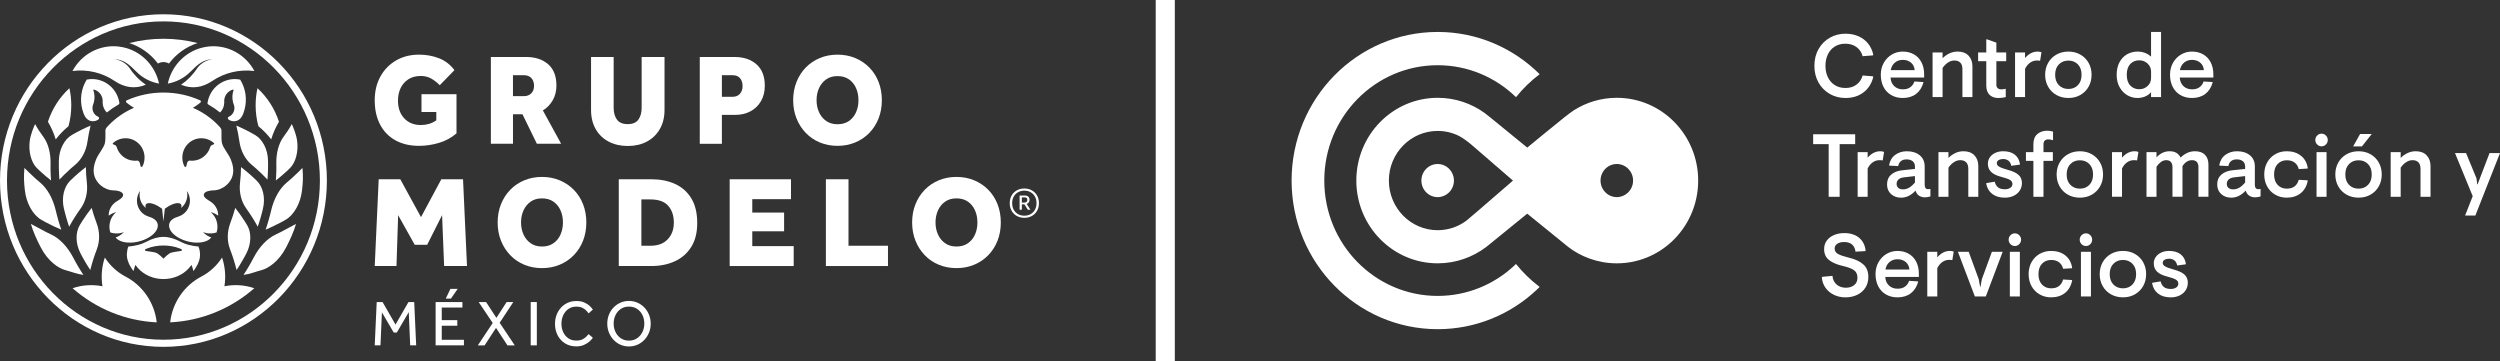
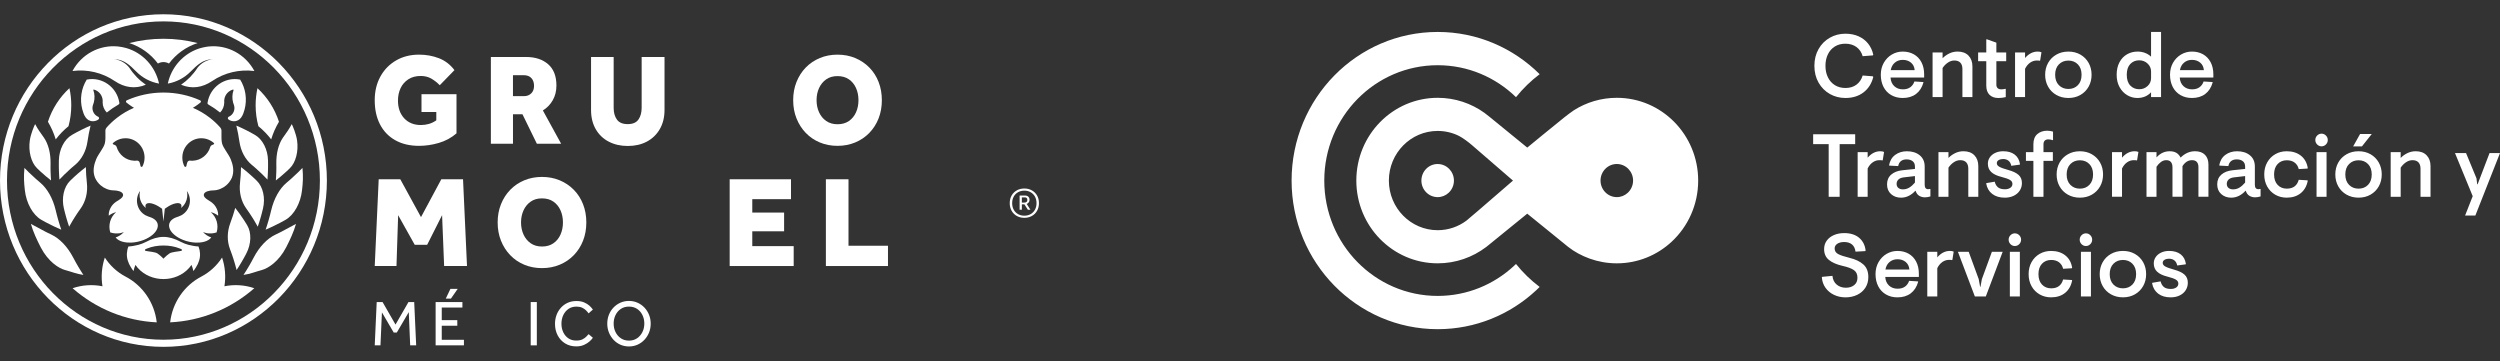
<svg xmlns="http://www.w3.org/2000/svg" width="540" height="78" viewBox="0 0 540 78" fill="none">
  <rect x="0" y="0" width="540" height="78" fill="#333333" stroke="none" />
  <path d="M327.451 57.016C327.308 57.157 327.163 57.295 327.018 57.431C322.67 61.463 316.885 63.918 310.538 63.918C297.011 63.918 286.045 52.762 286.045 39.004C286.045 25.247 297.011 14.087 310.538 14.087C317.101 14.087 323.06 16.712 327.455 20.988C328.945 19.125 330.667 17.456 332.567 16.024C326.882 10.379 319.108 6.901 310.538 6.901C293.11 6.901 278.983 21.274 278.983 39.004C278.983 56.735 293.11 71.103 310.538 71.103C318.718 71.103 326.169 67.936 331.773 62.742C332.043 62.495 332.308 62.241 332.567 61.98C330.667 60.548 328.945 58.881 327.453 57.016H327.451ZM349.234 21.127C345.849 21.127 342.682 22.1 339.999 23.79C339.538 24.081 338.423 24.929 337.914 25.333C335.885 26.941 329.888 31.881 329.888 31.881L321.802 25.285C321.802 25.285 320.808 24.496 320.649 24.382C317.792 22.331 314.302 21.127 310.54 21.127C300.833 21.127 292.967 29.128 292.967 39.004C292.967 48.88 300.833 56.878 310.54 56.878C314.461 56.878 318.078 55.573 321.002 53.363C321.024 53.347 321.175 53.23 321.175 53.23L329.884 46.153L334.748 50.096C334.748 50.096 337.705 52.524 338.706 53.313C340.093 54.405 341.674 55.246 343.358 55.855C345.195 56.519 347.176 56.88 349.236 56.88C353.79 56.88 357.94 55.117 361.062 52.227C364.592 48.955 366.807 44.243 366.807 39.004C366.807 29.128 358.942 21.127 349.239 21.127H349.234ZM319.102 45.663C319.102 45.663 316.99 47.476 316.744 47.66C315.005 48.957 312.857 49.722 310.536 49.722C304.715 49.722 299.997 44.921 299.997 39.004C299.997 33.087 304.715 28.282 310.536 28.282C312.191 28.282 313.756 28.67 315.15 29.364C315.986 29.78 317.358 30.821 318.051 31.44L326.804 39.009L319.099 45.666L319.102 45.663ZM351.596 41.645C350.974 42.224 350.142 42.578 349.23 42.578C347.292 42.578 345.715 40.976 345.715 39.002C345.715 37.028 347.289 35.424 349.23 35.424C351.17 35.424 352.746 37.026 352.746 39.002C352.746 40.048 352.3 40.989 351.596 41.643V41.645ZM310.538 35.426C308.596 35.426 307.021 37.028 307.021 39.004C307.021 40.98 308.596 42.58 310.538 42.58C311.448 42.58 312.278 42.226 312.9 41.648C313.609 40.994 314.05 40.053 314.05 39.007C314.05 37.031 312.476 35.429 310.536 35.429L310.538 35.426Z" fill="white" />
  <path d="M395.242 20.299C396.266 20.877 397.39 21.165 398.616 21.165C400.157 21.165 401.455 20.764 402.512 19.96C403.567 19.157 404.272 18.048 404.626 16.634L404.533 16.48L402.334 16.308C402.082 17.156 401.634 17.819 400.989 18.293C400.345 18.769 399.555 19.005 398.621 19.005C397.749 19.005 396.989 18.803 396.337 18.397C395.686 17.994 395.184 17.426 394.83 16.7C394.475 15.974 394.299 15.148 394.299 14.223C394.299 13.297 394.473 12.471 394.821 11.745C395.169 11.019 395.668 10.454 396.317 10.048C396.968 9.644 397.722 9.44 398.583 9.44C399.531 9.44 400.334 9.678 400.989 10.153C401.645 10.629 402.095 11.289 402.334 12.138L404.551 11.965L404.626 11.811C404.437 10.924 404.073 10.137 403.536 9.449C402.999 8.762 402.309 8.229 401.471 7.85C400.63 7.471 399.68 7.28 398.619 7.28C397.392 7.28 396.268 7.569 395.245 8.147C394.221 8.726 393.409 9.542 392.809 10.595C392.209 11.65 391.908 12.857 391.908 14.22C391.908 15.584 392.209 16.791 392.809 17.846C393.409 18.901 394.221 19.715 395.245 20.294L395.242 20.299ZM408.509 20.539C409.229 20.956 410.057 21.165 410.991 21.165C412.14 21.165 413.098 20.877 413.863 20.299C414.628 19.72 415.161 18.89 415.465 17.812L415.407 17.717L413.511 17.601C413.335 18.127 413.038 18.543 412.621 18.844C412.204 19.146 411.673 19.298 411.029 19.298C410.271 19.298 409.649 19.069 409.162 18.613C408.676 18.157 408.406 17.537 408.357 16.753H415.616V16.076C415.616 15.062 415.42 14.18 415.027 13.435C414.635 12.689 414.089 12.122 413.388 11.729C412.688 11.337 411.888 11.142 410.991 11.142C410.144 11.142 409.361 11.353 408.641 11.777C407.92 12.201 407.343 12.793 406.906 13.551C406.471 14.309 406.252 15.178 406.252 16.154C406.252 17.129 406.448 18.018 406.839 18.776C407.231 19.534 407.786 20.124 408.507 20.541L408.509 20.539ZM409.296 13.52C409.769 13.127 410.335 12.932 410.993 12.932C411.7 12.932 412.291 13.127 412.766 13.52C413.239 13.912 413.509 14.454 413.571 15.148H408.397C408.525 14.454 408.823 13.912 409.298 13.52H409.296ZM419.597 14.688C419.914 14.211 420.295 13.823 420.743 13.522C421.191 13.22 421.655 13.068 422.137 13.068C422.706 13.068 423.138 13.225 423.435 13.54C423.731 13.855 423.881 14.309 423.881 14.899V20.972H426.042V14.338C426.042 13.374 425.761 12.601 425.199 12.015C424.637 11.43 423.85 11.137 422.839 11.137C422.195 11.137 421.591 11.276 421.029 11.553C420.467 11.829 419.989 12.172 419.597 12.585V11.332H417.436V20.972H419.597V14.686V14.688ZM429.037 18.486C429.037 19.359 429.271 20.026 429.737 20.482C430.205 20.938 430.843 21.168 431.65 21.168C432.192 21.168 432.725 21.104 433.243 20.975V19.221L433.185 19.182C432.881 19.259 432.585 19.298 432.295 19.298C431.94 19.298 431.673 19.212 431.49 19.037C431.307 18.862 431.215 18.617 431.215 18.295V13.225H433.339V11.335H431.215V9.213L429.206 8.499H429.037V11.332H427.275V13.222H429.037V18.486ZM438.512 13.531C438.954 13.222 439.44 13.068 439.971 13.068C440.236 13.068 440.443 13.086 440.595 13.125L440.671 13.068L440.956 11.294C440.753 11.192 440.484 11.139 440.142 11.139C439.119 11.139 438.209 11.602 437.413 12.528V11.332H435.252V20.972H437.413V14.86C437.703 14.282 438.071 13.837 438.512 13.531ZM444.17 20.509C444.935 20.947 445.802 21.165 446.777 21.165C447.751 21.165 448.614 20.947 449.373 20.509C450.131 20.072 450.722 19.475 451.146 18.717C451.569 17.959 451.781 17.104 451.781 16.154C451.781 15.203 451.569 14.348 451.146 13.59C450.722 12.832 450.131 12.233 449.373 11.797C448.614 11.36 447.749 11.142 446.777 11.142C445.805 11.142 444.935 11.36 444.17 11.797C443.405 12.235 442.812 12.832 442.388 13.59C441.964 14.348 441.753 15.203 441.753 16.154C441.753 17.104 441.964 17.959 442.388 18.717C442.812 19.475 443.405 20.074 444.17 20.509ZM444.718 13.905C445.256 13.358 445.941 13.086 446.775 13.086C447.609 13.086 448.291 13.361 448.822 13.905C449.353 14.452 449.618 15.201 449.618 16.151C449.618 17.102 449.353 17.851 448.822 18.397C448.291 18.944 447.609 19.216 446.775 19.216C445.941 19.216 445.256 18.944 444.718 18.397C444.181 17.851 443.913 17.102 443.913 16.151C443.913 15.201 444.181 14.452 444.718 13.905ZM459.493 20.569C460.175 20.968 460.895 21.165 461.654 21.165C462.88 21.165 463.87 20.755 464.628 19.931V20.972H466.789V6.897H464.628V12.238C464.263 11.89 463.83 11.62 463.331 11.428C462.831 11.235 462.291 11.139 461.709 11.139C460.889 11.139 460.133 11.335 459.444 11.727C458.754 12.12 458.208 12.694 457.804 13.451C457.401 14.211 457.198 15.11 457.198 16.151C457.198 17.193 457.41 18.073 457.833 18.831C458.257 19.588 458.81 20.167 459.493 20.566V20.569ZM460.137 13.828C460.643 13.295 461.288 13.027 462.071 13.027C462.777 13.027 463.382 13.261 463.881 13.73C464.381 14.2 464.631 14.774 464.631 15.457V16.864C464.631 17.544 464.381 18.116 463.881 18.579C463.382 19.042 462.784 19.273 462.091 19.273C461.295 19.273 460.643 19.008 460.139 18.472C459.633 17.939 459.381 17.163 459.381 16.149C459.381 15.135 459.633 14.359 460.139 13.826L460.137 13.828ZM475.859 11.727C475.159 11.335 474.358 11.139 473.462 11.139C472.614 11.139 471.832 11.351 471.111 11.775C470.391 12.199 469.813 12.791 469.376 13.549C468.941 14.307 468.723 15.176 468.723 16.151C468.723 17.127 468.919 18.016 469.309 18.774C469.702 19.532 470.257 20.122 470.977 20.539C471.698 20.956 472.525 21.165 473.46 21.165C474.608 21.165 475.567 20.877 476.332 20.299C477.097 19.72 477.63 18.89 477.933 17.812L477.875 17.717L475.979 17.601C475.803 18.127 475.507 18.543 475.09 18.844C474.673 19.146 474.142 19.298 473.497 19.298C472.739 19.298 472.117 19.069 471.631 18.613C471.145 18.157 470.875 17.537 470.826 16.753H478.085V16.076C478.085 15.062 477.888 14.18 477.496 13.435C477.103 12.689 476.557 12.122 475.857 11.729L475.859 11.727ZM470.864 15.148C470.991 14.454 471.29 13.912 471.765 13.52C472.237 13.127 472.804 12.932 473.462 12.932C474.169 12.932 474.76 13.127 475.235 13.52C475.707 13.912 475.977 14.454 476.04 15.148H470.864ZM397.365 42.503V31.127H400.719V29.006H391.641V31.127H394.995V42.503H397.365ZM406.596 34.655L406.671 34.599L406.957 32.824C406.754 32.722 406.484 32.67 406.143 32.67C405.119 32.67 404.209 33.133 403.413 34.059V32.863H401.252V42.503H403.413V36.391C403.703 35.812 404.071 35.368 404.513 35.059C404.954 34.751 405.44 34.596 405.971 34.596C406.237 34.596 406.444 34.614 406.596 34.653V34.655ZM416.963 40.847L416.907 40.808C416.742 40.847 416.604 40.867 416.49 40.867C415.984 40.867 415.732 40.545 415.732 39.903V35.951C415.732 34.937 415.378 34.136 414.671 33.55C413.964 32.965 413.034 32.672 411.885 32.672C410.913 32.672 410.072 32.933 409.365 33.453C408.658 33.972 408.215 34.723 408.038 35.699L408.132 35.776L410.008 35.874C410.097 35.397 410.295 35.039 410.605 34.794C410.915 34.549 411.317 34.428 411.809 34.428C412.365 34.428 412.806 34.56 413.136 34.823C413.464 35.086 413.629 35.47 413.629 35.971V36.491L410.882 36.779C409.896 36.883 409.102 37.194 408.502 37.714C407.902 38.233 407.601 38.939 407.601 39.826C407.601 40.713 407.889 41.398 408.464 41.918C409.04 42.437 409.756 42.698 410.616 42.698C411.223 42.698 411.787 42.562 412.313 42.294C412.84 42.026 413.301 41.666 413.707 41.214H413.765C413.928 41.716 414.191 42.076 414.552 42.294C414.914 42.512 415.32 42.623 415.775 42.623C416.178 42.623 416.577 42.557 416.968 42.43V40.849L416.963 40.847ZM413.627 39.438C413.223 39.914 412.813 40.277 412.396 40.527C411.979 40.779 411.517 40.903 411.013 40.903C410.621 40.903 410.3 40.801 410.046 40.595C409.794 40.391 409.666 40.093 409.666 39.708C409.666 39.347 409.794 39.043 410.046 38.791C410.297 38.542 410.672 38.383 411.163 38.319L413.627 38.031V39.438ZM424.706 35.07C425.003 35.386 425.152 35.84 425.152 36.429V42.503H427.313V35.869C427.313 34.905 427.032 34.131 426.47 33.546C425.908 32.961 425.121 32.668 424.11 32.668C423.466 32.668 422.862 32.806 422.3 33.083C421.738 33.36 421.26 33.702 420.868 34.115V32.863H418.707V42.503H420.868V36.216C421.185 35.74 421.566 35.352 422.014 35.05C422.462 34.748 422.926 34.596 423.408 34.596C423.977 34.596 424.409 34.753 424.706 35.068V35.07ZM436.01 37.779C435.528 37.342 434.79 36.99 433.793 36.72C432.87 36.464 432.226 36.232 431.86 36.026C431.494 35.819 431.311 35.563 431.311 35.254C431.311 34.946 431.447 34.735 431.719 34.578C431.992 34.424 432.31 34.347 432.676 34.347C433.144 34.347 433.532 34.471 433.842 34.723C434.152 34.975 434.351 35.338 434.44 35.812L436.278 35.563L436.316 35.465C436.188 34.567 435.809 33.875 435.178 33.392C434.547 32.908 433.72 32.668 432.696 32.668C432.052 32.668 431.476 32.786 430.972 33.024C430.466 33.262 430.076 33.587 429.797 33.997C429.518 34.408 429.38 34.859 429.38 35.347C429.38 36.094 429.619 36.695 430.1 37.151C430.58 37.607 431.307 37.959 432.279 38.201C433.176 38.433 433.802 38.655 434.155 38.866C434.509 39.077 434.685 39.365 434.685 39.724C434.685 40.082 434.532 40.366 434.222 40.572C433.912 40.779 433.53 40.881 433.075 40.881C432.406 40.881 431.9 40.74 431.559 40.456C431.218 40.175 430.984 39.769 430.859 39.243L429.059 39.551L429.021 39.667C429.197 40.618 429.634 41.362 430.33 41.895C431.026 42.428 431.929 42.696 433.04 42.696C433.773 42.696 434.42 42.557 434.982 42.281C435.544 42.004 435.977 41.625 436.28 41.144C436.583 40.663 436.735 40.125 436.735 39.533C436.735 38.8 436.494 38.215 436.015 37.779H436.01ZM439.212 42.503H441.391V34.751H443.418V32.861H441.391V31.184C441.391 30.823 441.483 30.553 441.666 30.374C441.848 30.195 442.105 30.104 442.433 30.104C442.736 30.104 443.059 30.161 443.401 30.279L443.456 30.24V28.427C443.026 28.298 442.604 28.235 442.187 28.235C441.329 28.235 440.617 28.48 440.055 28.968C439.493 29.455 439.212 30.188 439.212 31.166V32.863H437.602V34.753H439.212V42.505V42.503ZM454.261 37.684C454.261 36.733 454.049 35.878 453.625 35.12C453.202 34.363 452.611 33.764 451.852 33.328C451.094 32.89 450.229 32.672 449.257 32.672C448.284 32.672 447.415 32.89 446.65 33.328C445.885 33.766 445.292 34.363 444.868 35.12C444.444 35.878 444.232 36.733 444.232 37.684C444.232 38.635 444.444 39.49 444.868 40.248C445.292 41.005 445.885 41.605 446.65 42.04C447.415 42.478 448.282 42.696 449.257 42.696C450.231 42.696 451.094 42.478 451.852 42.04C452.611 41.602 453.202 41.005 453.625 40.248C454.049 39.49 454.261 38.635 454.261 37.684ZM451.306 39.93C450.775 40.477 450.093 40.749 449.259 40.749C448.425 40.749 447.74 40.477 447.203 39.93C446.665 39.383 446.398 38.635 446.398 37.684C446.398 36.733 446.665 35.985 447.203 35.438C447.74 34.891 448.425 34.619 449.259 34.619C450.093 34.619 450.775 34.894 451.306 35.438C451.837 35.985 452.102 36.733 452.102 37.684C452.102 38.635 451.837 39.383 451.306 39.93ZM458.355 36.391C458.645 35.812 459.013 35.368 459.455 35.059C459.896 34.751 460.382 34.596 460.913 34.596C461.179 34.596 461.386 34.614 461.538 34.653L461.613 34.596L461.899 32.822C461.696 32.72 461.426 32.668 461.085 32.668C460.061 32.668 459.151 33.131 458.355 34.056V32.861H456.194V42.501H458.355V36.389V36.391ZM474.104 32.67C472.967 32.67 471.936 33.126 471.015 34.038C470.788 33.589 470.485 33.249 470.105 33.017C469.726 32.786 469.24 32.67 468.647 32.67C467.548 32.67 466.6 33.112 465.804 34V32.863H463.643V42.503H465.804V36.023C466.082 35.599 466.401 35.257 466.76 34.991C467.119 34.728 467.503 34.596 467.907 34.596C468.362 34.596 468.698 34.73 468.921 35C469.142 35.27 469.254 35.642 469.254 36.119V42.501H471.414V35.887C471.97 35.025 472.659 34.596 473.48 34.596C473.946 34.596 474.294 34.728 474.521 34.991C474.748 35.254 474.862 35.617 474.862 36.08V42.501H477.023V35.52C477.023 34.646 476.773 33.952 476.274 33.437C475.774 32.922 475.052 32.666 474.104 32.666V32.67ZM487.808 40.865C487.301 40.865 487.049 40.543 487.049 39.901V35.948C487.049 34.934 486.695 34.133 485.988 33.548C485.281 32.963 484.351 32.67 483.203 32.67C482.23 32.67 481.39 32.931 480.683 33.45C479.976 33.97 479.532 34.721 479.356 35.697L479.449 35.774L481.325 35.871C481.414 35.395 481.613 35.036 481.923 34.791C482.233 34.546 482.634 34.426 483.127 34.426C483.682 34.426 484.124 34.558 484.454 34.821C484.781 35.084 484.947 35.468 484.947 35.969V36.488L482.199 36.777C481.213 36.881 480.419 37.192 479.82 37.711C479.22 38.231 478.919 38.936 478.919 39.824C478.919 40.711 479.206 41.396 479.782 41.915C480.357 42.435 481.073 42.696 481.934 42.696C482.54 42.696 483.104 42.56 483.631 42.292C484.157 42.024 484.619 41.663 485.025 41.212H485.083C485.245 41.713 485.508 42.074 485.87 42.292C486.231 42.51 486.637 42.621 487.092 42.621C487.495 42.621 487.895 42.555 488.285 42.428V40.847L488.229 40.808C488.064 40.847 487.926 40.867 487.812 40.867L487.808 40.865ZM484.947 39.438C484.543 39.914 484.133 40.277 483.716 40.527C483.299 40.779 482.837 40.903 482.333 40.903C481.94 40.903 481.619 40.801 481.365 40.595C481.113 40.391 480.986 40.093 480.986 39.708C480.986 39.347 481.113 39.043 481.365 38.791C481.617 38.542 481.992 38.383 482.482 38.319L484.947 38.031V39.438ZM493.949 34.617C494.645 34.617 495.212 34.787 495.655 35.127C496.097 35.468 496.389 35.935 496.527 36.525L498.423 36.409L498.479 36.314C498.302 35.17 497.809 34.276 497 33.634C496.19 32.992 495.167 32.67 493.929 32.67C493.019 32.67 492.194 32.881 491.456 33.305C490.718 33.73 490.136 34.322 489.712 35.08C489.288 35.837 489.077 36.706 489.077 37.682C489.077 38.657 489.288 39.526 489.712 40.284C490.136 41.042 490.716 41.634 491.456 42.058C492.196 42.483 493.019 42.694 493.929 42.694C495.142 42.694 496.146 42.376 496.942 41.738C497.738 41.103 498.251 40.205 498.476 39.048L498.421 38.952L496.525 38.837C496.36 39.454 496.063 39.926 495.635 40.255C495.205 40.584 494.643 40.747 493.949 40.747C493.14 40.747 492.48 40.477 491.969 39.937C491.458 39.397 491.202 38.646 491.202 37.682C491.202 36.718 491.458 35.967 491.969 35.427C492.48 34.887 493.142 34.617 493.949 34.617ZM501.453 28.872C501.088 28.872 500.771 29.006 500.506 29.276C500.24 29.546 500.109 29.868 500.109 30.24C500.109 30.612 500.24 30.934 500.506 31.204C500.771 31.474 501.088 31.608 501.453 31.608C501.819 31.608 502.136 31.474 502.401 31.204C502.667 30.934 502.8 30.615 502.8 30.24C502.8 29.866 502.669 29.546 502.401 29.276C502.136 29.006 501.819 28.872 501.453 28.872ZM500.374 42.503H502.535V32.863H500.374V42.503ZM509.774 28.949L508.277 31.629H510.173L512.296 28.949H509.774ZM512.048 33.326C511.29 32.888 510.425 32.67 509.453 32.67C508.48 32.67 507.611 32.888 506.846 33.326C506.081 33.764 505.488 34.36 505.064 35.118C504.64 35.876 504.428 36.731 504.428 37.682C504.428 38.632 504.64 39.488 505.064 40.245C505.488 41.003 506.081 41.602 506.846 42.038C507.611 42.476 508.478 42.694 509.453 42.694C510.427 42.694 511.29 42.476 512.048 42.038C512.807 41.6 513.398 41.003 513.821 40.245C514.245 39.488 514.457 38.632 514.457 37.682C514.457 36.731 514.245 35.876 513.821 35.118C513.398 34.36 512.807 33.761 512.048 33.326ZM511.498 39.93C510.967 40.477 510.284 40.749 509.45 40.749C508.616 40.749 507.932 40.477 507.394 39.93C506.857 39.383 506.589 38.635 506.589 37.684C506.589 36.733 506.857 35.985 507.394 35.438C507.932 34.891 508.616 34.619 509.45 34.619C510.284 34.619 510.967 34.894 511.498 35.438C512.028 35.985 512.294 36.733 512.294 37.684C512.294 38.635 512.028 39.383 511.498 39.93ZM521.789 32.67C521.145 32.67 520.54 32.809 519.979 33.085C519.417 33.362 518.939 33.705 518.547 34.118V32.865H516.386V42.505H518.547V36.218C518.863 35.742 519.245 35.354 519.693 35.052C520.141 34.751 520.605 34.599 521.087 34.599C521.656 34.599 522.088 34.755 522.385 35.07C522.681 35.386 522.831 35.84 522.831 36.429V42.503H524.992V35.869C524.992 34.905 524.711 34.131 524.149 33.546C523.587 32.961 522.8 32.668 521.789 32.668V32.67ZM537.743 33.058L535.165 39.808H535.072L534.92 38.517L532.665 33.06H530.277L534.106 42.374L532.458 46.557H534.675L540 33.06H537.745L537.743 33.058ZM402.479 57.114C401.759 56.472 400.755 55.995 399.466 55.687C398.315 55.403 397.497 55.129 397.011 54.859C396.525 54.589 396.282 54.189 396.282 53.663C396.282 53.252 396.471 52.916 396.85 52.66C397.229 52.404 397.722 52.275 398.329 52.275C399.049 52.275 399.618 52.451 400.035 52.805C400.452 53.159 400.704 53.676 400.793 54.357L402.878 54.242L402.974 54.126C402.847 52.969 402.383 52.05 401.58 51.369C400.777 50.689 399.7 50.348 398.349 50.348C397.528 50.348 396.788 50.489 396.132 50.773C395.474 51.056 394.957 51.458 394.578 51.977C394.199 52.497 394.009 53.105 394.009 53.799C394.009 54.802 394.353 55.582 395.042 56.143C395.731 56.703 396.705 57.13 397.97 57.425C399.12 57.681 399.948 57.989 400.452 58.35C400.958 58.711 401.21 59.251 401.21 59.97C401.21 60.689 400.976 61.202 400.508 61.581C400.039 61.96 399.439 62.15 398.708 62.15C397.925 62.15 397.265 61.926 396.728 61.474C396.19 61.025 395.885 60.394 395.809 59.584L393.592 59.798L393.516 59.893C393.579 60.755 393.844 61.513 394.312 62.169C394.779 62.824 395.392 63.332 396.15 63.691C396.908 64.049 397.736 64.231 398.632 64.231C399.529 64.231 400.392 64.052 401.143 63.691C401.895 63.33 402.486 62.82 402.916 62.157C403.346 61.495 403.56 60.721 403.56 59.834C403.56 58.663 403.201 57.758 402.481 57.116L402.479 57.114ZM412.249 54.791C411.549 54.398 410.748 54.203 409.852 54.203C409.004 54.203 408.221 54.414 407.501 54.838C406.781 55.262 406.203 55.855 405.766 56.612C405.331 57.37 405.113 58.239 405.113 59.215C405.113 60.19 405.309 61.08 405.699 61.837C406.092 62.595 406.647 63.185 407.367 63.602C408.087 64.02 408.915 64.229 409.849 64.229C410.998 64.229 411.957 63.94 412.722 63.362C413.486 62.783 414.019 61.953 414.323 60.875L414.265 60.78L412.369 60.664C412.193 61.191 411.896 61.606 411.479 61.908C411.062 62.209 410.532 62.361 409.887 62.361C409.129 62.361 408.507 62.132 408.021 61.676C407.534 61.22 407.265 60.601 407.216 59.816H414.474V59.14C414.474 58.126 414.278 57.243 413.886 56.499C413.493 55.752 412.947 55.185 412.247 54.793L412.249 54.791ZM407.253 58.212C407.381 57.518 407.679 56.975 408.154 56.583C408.627 56.19 409.194 55.995 409.852 55.995C410.558 55.995 411.149 56.19 411.624 56.583C412.097 56.975 412.367 57.518 412.429 58.212H407.253ZM418.455 55.589V54.394H416.294V64.033H418.455V57.921C418.745 57.343 419.113 56.898 419.554 56.59C419.996 56.281 420.482 56.127 421.013 56.127C421.278 56.127 421.486 56.145 421.637 56.184L421.713 56.127L421.999 54.353C421.796 54.251 421.526 54.198 421.185 54.198C420.161 54.198 419.251 54.661 418.455 55.587V55.589ZM428.084 60.294L427.781 61.953H427.705L427.402 60.294L425.241 54.394H422.911L426.568 64.033H428.936L432.576 54.394H430.245L428.084 60.294ZM434.128 64.036H436.289V54.396H434.128V64.036ZM435.21 50.403C434.844 50.403 434.527 50.537 434.262 50.807C433.996 51.077 433.865 51.399 433.865 51.771C433.865 52.143 433.996 52.465 434.262 52.735C434.527 53.005 434.844 53.139 435.21 53.139C435.575 53.139 435.892 53.003 436.157 52.735C436.423 52.465 436.556 52.145 436.556 51.771C436.556 51.396 436.425 51.077 436.157 50.807C435.892 50.537 435.575 50.403 435.21 50.403ZM443.055 56.15C443.751 56.15 444.317 56.32 444.761 56.66C445.202 57 445.495 57.468 445.633 58.057L447.528 57.942L447.584 57.846C447.408 56.703 446.915 55.809 446.106 55.167C445.296 54.525 444.272 54.203 443.035 54.203C442.125 54.203 441.3 54.414 440.562 54.838C439.824 55.262 439.241 55.855 438.818 56.612C438.394 57.37 438.182 58.239 438.182 59.215C438.182 60.19 438.394 61.059 438.818 61.817C439.241 62.575 439.821 63.167 440.562 63.591C441.302 64.015 442.125 64.226 443.035 64.226C444.248 64.226 445.251 63.909 446.048 63.271C446.844 62.636 447.357 61.737 447.582 60.58L447.526 60.485L445.631 60.369C445.466 60.986 445.169 61.458 444.741 61.787C444.31 62.116 443.748 62.28 443.055 62.28C442.245 62.28 441.585 62.01 441.075 61.47C440.564 60.93 440.307 60.179 440.307 59.215C440.307 58.25 440.564 57.499 441.075 56.959C441.585 56.419 442.248 56.15 443.055 56.15ZM450.561 50.403C450.195 50.403 449.879 50.537 449.613 50.807C449.348 51.077 449.216 51.399 449.216 51.771C449.216 52.143 449.348 52.465 449.613 52.735C449.879 53.005 450.195 53.139 450.561 53.139C450.927 53.139 451.244 53.003 451.509 52.735C451.774 52.465 451.908 52.145 451.908 51.771C451.908 51.396 451.777 51.077 451.509 50.807C451.244 50.537 450.927 50.403 450.561 50.403ZM449.48 64.036H451.641V54.396H449.48V64.036ZM461.156 54.856C460.398 54.418 459.533 54.201 458.56 54.201C457.588 54.201 456.718 54.418 455.954 54.856C455.189 55.294 454.595 55.891 454.172 56.649C453.748 57.409 453.536 58.262 453.536 59.212C453.536 60.163 453.748 61.018 454.172 61.776C454.595 62.534 455.189 63.133 455.954 63.568C456.718 64.006 457.586 64.224 458.56 64.224C459.535 64.224 460.398 64.006 461.156 63.568C461.914 63.13 462.505 62.534 462.929 61.776C463.353 61.018 463.565 60.163 463.565 59.212C463.565 58.262 463.353 57.406 462.929 56.649C462.505 55.891 461.914 55.292 461.156 54.856ZM460.605 61.461C460.075 62.007 459.392 62.28 458.558 62.28C457.724 62.28 457.04 62.007 456.502 61.461C455.965 60.914 455.697 60.165 455.697 59.215C455.697 58.264 455.965 57.515 456.502 56.968C457.04 56.422 457.724 56.15 458.558 56.15C459.392 56.15 460.075 56.424 460.605 56.968C461.136 57.515 461.402 58.264 461.402 59.215C461.402 60.165 461.136 60.914 460.605 61.461ZM471.845 59.312C471.363 58.874 470.625 58.523 469.628 58.253C468.705 57.996 468.06 57.765 467.695 57.558C467.329 57.352 467.146 57.096 467.146 56.787C467.146 56.478 467.282 56.267 467.554 56.111C467.826 55.957 468.145 55.88 468.511 55.88C468.979 55.88 469.367 56.004 469.677 56.256C469.987 56.506 470.186 56.871 470.275 57.345L472.113 57.096L472.15 56.998C472.023 56.1 471.644 55.408 471.013 54.924C470.382 54.443 469.555 54.201 468.531 54.201C467.887 54.201 467.311 54.319 466.807 54.557C466.301 54.795 465.911 55.12 465.632 55.53C465.353 55.941 465.215 56.392 465.215 56.88C465.215 57.627 465.454 58.228 465.935 58.684C466.415 59.14 467.142 59.491 468.114 59.734C469.011 59.966 469.637 60.188 469.99 60.399C470.344 60.61 470.52 60.898 470.52 61.257C470.52 61.615 470.366 61.898 470.056 62.105C469.746 62.311 469.365 62.413 468.91 62.413C468.241 62.413 467.735 62.273 467.394 61.989C467.052 61.708 466.818 61.302 466.693 60.776L464.894 61.084L464.856 61.2C465.032 62.15 465.469 62.895 466.165 63.428C466.861 63.961 467.764 64.229 468.874 64.229C469.608 64.229 470.255 64.09 470.817 63.813C471.379 63.537 471.811 63.158 472.115 62.677C472.418 62.196 472.57 61.658 472.57 61.066C472.57 60.333 472.329 59.748 471.849 59.312H471.845Z" fill="white" />
-   <path d="M253.761 0H249.635V78H253.761V0Z" fill="white" />
+   <path d="M253.761 0H249.635V78V0Z" fill="white" />
  <path d="M35.304 74.917C15.838 74.917 0 58.806 0 39C0 19.194 15.838 3.083 35.304 3.083C54.77 3.083 70.608 19.196 70.608 39C70.608 58.804 54.77 74.917 35.304 74.917ZM35.304 4.619C16.67 4.619 1.51 20.042 1.51 39C1.51 57.958 16.67 73.381 35.304 73.381C53.938 73.381 69.098 57.958 69.098 39C69.098 20.042 53.938 4.619 35.304 4.619Z" fill="white" />
  <path fill-rule="evenodd" clip-rule="evenodd" d="M43.491 29.859C41.191 29.859 39.332 31.783 39.385 34.133C39.398 34.764 39.55 35.361 39.811 35.892C39.916 36.141 40.235 36.075 40.266 35.84C40.297 35.606 40.382 35.286 40.46 35.07C40.542 34.843 40.777 34.673 41.015 34.691C41.274 34.71 41.39 34.726 41.662 34.714C43.415 34.637 44.918 33.435 45.417 31.742C45.469 31.565 45.562 31.443 45.727 31.359L46.153 31.175C46.265 31.134 46.3 30.982 46.198 30.894C45.973 30.703 45.846 30.599 45.587 30.442C44.974 30.07 44.255 29.857 43.488 29.857L43.491 29.859ZM27.12 29.859C29.419 29.859 31.279 31.783 31.225 34.133C31.212 34.764 31.06 35.361 30.799 35.892C30.695 36.141 30.376 36.075 30.344 35.84C30.313 35.606 30.229 35.286 30.15 35.07C30.068 34.843 29.834 34.673 29.595 34.691C29.336 34.71 29.221 34.726 28.948 34.714C27.196 34.637 25.692 33.435 25.193 31.742C25.142 31.565 25.048 31.443 24.883 31.359L24.457 31.175C24.346 31.134 24.31 30.982 24.413 30.894C24.638 30.703 24.765 30.599 25.023 30.442C25.637 30.07 26.355 29.857 27.122 29.857L27.12 29.859ZM29.753 57.865C29.573 57.66 29.403 57.445 29.252 57.22C29.071 57.642 28.935 58.087 28.846 58.55C28.634 58.289 28.442 58.01 28.27 57.717C27.945 57.189 27.784 56.871 27.599 56.276C27.289 55.29 27.352 54.198 27.735 53.239C28.362 53.216 29.283 53.055 29.916 52.88C30.463 52.73 31.016 52.529 31.529 52.256C32.887 51.535 34.098 51.172 35.306 51.169C36.515 51.172 37.724 51.535 39.084 52.256C39.595 52.529 40.15 52.73 40.696 52.88C41.33 53.053 42.253 53.216 42.877 53.239C43.261 54.198 43.323 55.29 43.013 56.276C42.826 56.873 42.666 57.189 42.342 57.717C42.173 58.01 41.979 58.289 41.767 58.55C41.678 58.087 41.542 57.642 41.361 57.22C41.207 57.445 41.04 57.66 40.859 57.865C38.018 61.08 32.599 61.08 29.756 57.865H29.753ZM35.304 53.03C34.06 53.03 32.82 53.248 31.778 53.674C31.662 53.722 31.549 53.772 31.435 53.824C31.261 53.899 31.281 54.135 31.446 54.189C32.084 54.334 33.502 54.403 34.013 54.747C34.39 55.002 34.829 55.385 35.148 55.709L35.306 55.877L35.465 55.709C35.781 55.383 36.223 54.999 36.6 54.747C37.11 54.405 38.529 54.334 39.166 54.189C39.329 54.137 39.352 53.899 39.178 53.824C39.064 53.772 38.95 53.722 38.834 53.674C37.795 53.248 36.553 53.032 35.309 53.03H35.304ZM35.304 19.99C38.118 19.99 40.797 20.591 43.221 21.669C43.433 21.764 43.435 22.023 43.321 22.129C43.141 22.302 42.427 22.805 42.197 22.955L41.664 23.287C42.987 23.849 44.215 24.573 45.339 25.446C46.138 26.066 46.878 26.758 47.554 27.513C47.904 27.933 47.837 28.171 47.837 28.663C47.837 29.364 47.797 30.308 47.96 30.955C48.227 32.01 49.338 33.194 49.84 34.406C50.27 35.445 50.562 36.693 50.254 37.865C50.212 38.024 50.15 38.244 50.089 38.383C49.806 39.023 49.382 39.585 48.863 40.035C48.12 40.672 47.086 41.119 46.055 41.123C45.319 41.126 44.137 41.35 44.026 42.011C43.948 42.482 44.461 42.916 44.911 43.181C45.906 43.767 46.544 44.297 46.969 45.459C47.159 46.058 47.123 46.516 47.117 46.589C46.655 46.226 46.115 45.961 45.527 45.827C46.784 46.898 47.273 48.626 46.789 50.199C46.144 50.434 45.342 50.48 44.69 50.371C44.398 50.316 44.115 50.23 43.85 50.115C44.331 50.661 44.947 51.067 45.634 51.29C44.938 52.227 43.406 52.454 42.275 52.406C41.347 52.367 40.377 52.154 39.51 51.805C38.105 51.24 37.05 50.36 36.669 49.45C36.183 48.286 36.89 47.408 37.942 46.986C38.355 46.827 38.79 46.714 39.175 46.503C41.055 45.47 41.595 43.002 40.366 41.26C40.558 42.081 40.46 42.945 40.094 43.692C39.867 44.154 39.543 44.563 39.151 44.885C39.14 44.885 39.129 44.883 39.122 44.88C39.224 44.59 39.224 44.336 39.1 44.152C38.716 43.587 37.302 43.9 35.942 44.853L35.618 45.076C35.603 45.094 35.605 45.087 35.596 45.11L35.309 47.776H35.3L35.012 45.11C35.003 45.087 35.005 45.094 34.99 45.076L34.666 44.853C33.306 43.9 31.892 43.585 31.509 44.152C31.384 44.336 31.384 44.59 31.486 44.88C31.48 44.88 31.471 44.883 31.457 44.885C31.065 44.563 30.741 44.157 30.514 43.692C30.148 42.945 30.05 42.081 30.242 41.26C29.013 43 29.553 45.468 31.433 46.503C31.819 46.714 32.253 46.829 32.666 46.986C33.718 47.408 34.423 48.286 33.939 49.45C33.556 50.36 32.503 51.24 31.098 51.805C30.231 52.154 29.261 52.367 28.333 52.406C27.202 52.451 25.67 52.227 24.974 51.29C25.661 51.067 26.279 50.659 26.759 50.115C26.491 50.23 26.21 50.316 25.918 50.371C25.264 50.48 24.464 50.434 23.819 50.199C23.338 48.626 23.824 46.898 25.081 45.827C24.493 45.961 23.951 46.224 23.491 46.589C23.485 46.516 23.449 46.058 23.639 45.459C24.065 44.297 24.705 43.769 25.697 43.181C26.148 42.916 26.66 42.482 26.582 42.011C26.471 41.35 25.289 41.126 24.553 41.123C23.523 41.119 22.486 40.672 21.745 40.035C21.224 39.587 20.802 39.025 20.519 38.383C20.456 38.244 20.394 38.024 20.354 37.865C20.046 36.693 20.338 35.445 20.768 34.406C21.27 33.194 22.383 32.01 22.648 30.955C22.811 30.308 22.771 29.364 22.771 28.663C22.771 28.171 22.704 27.935 23.054 27.513C23.728 26.758 24.47 26.066 25.269 25.446C26.393 24.573 27.622 23.847 28.944 23.287L28.411 22.955C28.181 22.805 27.468 22.302 27.287 22.129C27.173 22.023 27.175 21.762 27.387 21.669C29.811 20.591 32.49 19.99 35.304 19.99ZM22.131 61.835C19.975 61.402 17.736 61.551 15.677 62.257C20.757 66.706 27.12 69.304 33.855 69.63C33.368 65.313 30.748 61.624 27.1 59.734C25.289 58.779 23.752 57.359 22.642 55.63C21.973 57.615 21.799 59.759 22.131 61.837V61.835ZM10.352 26.302C11.264 23.484 12.885 20.995 14.997 19.048C15.258 20.237 15.394 21.476 15.394 22.744C15.394 24.307 15.187 25.823 14.796 27.261C13.771 28.096 12.843 29.051 12.036 30.106C11.627 28.759 11.059 27.481 10.352 26.302ZM17.595 20.289C17.426 21.413 17.49 22.561 17.778 23.645C18.093 24.827 18.614 26.188 20.084 26.188C20.508 26.188 20.98 26.034 21.284 25.782C21.467 25.63 21.411 25.319 21.232 25.229C21.203 25.217 21.177 25.206 21.148 25.192C20.193 24.757 19.729 23.64 20.093 22.64C20.162 22.447 20.202 22.356 20.262 22.139C20.49 21.297 20.47 20.299 20.164 19.486C20.135 19.409 20.198 19.312 20.305 19.35C21.221 19.604 21.933 20.364 22.131 21.317C22.207 21.678 22.187 21.807 22.171 22.134C22.18 22.98 22.521 23.747 23.07 24.301C23.864 23.663 24.705 23.089 25.588 22.583C25.755 22.486 25.811 22.377 25.782 22.184C25.253 18.819 22.071 16.528 18.735 17.193C18.159 18.118 17.765 19.166 17.597 20.287L17.595 20.289ZM25.496 10.037C26.025 10.089 26.783 10.236 27.28 10.38C30.857 11.416 33.578 14.398 34.356 18.057C32.496 17.728 30.788 16.825 29.45 15.482C28.059 14.084 26.741 12.789 24.631 12.789C25.969 12.921 27.146 13.613 27.936 14.629C28.866 16.081 30.081 17.333 31.495 18.3C29.183 19.284 26.85 18.903 24.8 17.515C22.109 15.688 18.871 14.921 15.655 15.337C17.593 11.723 21.451 9.635 25.492 10.035L25.496 10.037ZM35.304 13.406C35.737 13.408 36.143 13.524 36.497 13.724C38.045 11.664 40.197 10.098 42.683 9.302C40.313 8.694 37.84 8.374 35.304 8.372C32.769 8.372 30.298 8.692 27.925 9.302C30.411 10.098 32.563 11.664 34.111 13.724C34.466 13.524 34.871 13.408 35.304 13.406ZM48.477 61.835C48.809 59.757 48.635 57.613 47.966 55.628C46.856 57.356 45.319 58.777 43.508 59.732C39.862 61.622 37.242 65.311 36.754 69.628C43.488 69.302 49.851 66.704 54.931 62.255C52.873 61.549 50.633 61.399 48.477 61.833V61.835ZM60.258 26.302C59.346 23.484 57.725 20.995 55.613 19.048C55.352 20.237 55.216 21.476 55.216 22.744C55.216 24.307 55.424 25.823 55.814 27.261C56.84 28.096 57.767 29.051 58.575 30.106C58.983 28.759 59.551 27.481 60.258 26.302ZM53.013 20.289C52.843 19.169 52.451 18.12 51.876 17.195C48.539 16.528 45.357 18.819 44.829 22.186C44.797 22.379 44.853 22.488 45.023 22.585C45.906 23.094 46.746 23.668 47.54 24.303C48.089 23.749 48.432 22.982 48.439 22.136C48.423 21.809 48.406 21.68 48.479 21.319C48.678 20.367 49.389 19.607 50.306 19.352C50.413 19.312 50.475 19.411 50.446 19.489C50.143 20.301 50.121 21.299 50.348 22.141C50.406 22.358 50.446 22.449 50.517 22.642C50.879 23.643 50.415 24.759 49.463 25.195C49.436 25.208 49.407 25.219 49.378 25.231C49.197 25.322 49.144 25.632 49.327 25.784C49.63 26.036 50.103 26.191 50.524 26.191C51.992 26.191 52.516 24.829 52.83 23.647C53.118 22.563 53.18 21.413 53.013 20.292V20.289ZM45.112 10.037C49.155 9.638 53.013 11.725 54.949 15.339C51.733 14.926 48.495 15.691 45.803 17.517C43.745 18.912 41.421 19.287 39.109 18.302C40.525 17.335 41.738 16.083 42.668 14.631C43.457 13.615 44.635 12.923 45.973 12.791C43.865 12.791 42.545 14.087 41.154 15.484C39.816 16.827 38.109 17.73 36.247 18.059C36.99 14.565 39.503 11.691 42.842 10.534C43.468 10.316 44.432 10.103 45.107 10.037H45.112Z" fill="white" />
  <path d="M62.52 49.119C61.931 49.452 61.336 49.77 60.736 50.074C60.642 50.122 60.55 50.167 60.457 50.212C60.2 50.339 59.942 50.466 59.683 50.589C59.625 50.616 59.565 50.648 59.507 50.675C57.696 51.537 56.026 53.291 54.808 55.612C54.657 55.902 54.5 56.191 54.344 56.476C54.3 56.558 54.253 56.642 54.206 56.724C54.086 56.941 53.961 57.157 53.836 57.373C53.791 57.45 53.747 57.527 53.702 57.604C53.535 57.885 53.367 58.167 53.194 58.443C53.173 58.475 53.153 58.507 53.133 58.539C52.98 58.786 52.821 59.029 52.663 59.274C52.638 59.31 52.616 59.346 52.594 59.383C54.15 59.154 55.031 58.738 56.577 58.319C57.908 57.958 60.203 56.522 61.808 53.427C62.578 51.943 63.501 49.979 63.936 48.356C63.514 48.615 63.033 48.826 62.604 49.069C62.578 49.085 62.551 49.103 62.524 49.119H62.52Z" fill="white" />
  <path d="M64.442 37.169C63.956 37.646 63.459 38.106 62.952 38.558C62.874 38.628 62.794 38.698 62.714 38.766C62.497 38.957 62.279 39.145 62.058 39.329C62.007 39.372 61.958 39.415 61.907 39.458C60.363 40.763 59.179 42.886 58.575 45.434C58.501 45.75 58.423 46.065 58.341 46.38C58.318 46.471 58.294 46.56 58.269 46.65C58.207 46.891 58.14 47.129 58.073 47.367C58.048 47.451 58.026 47.537 58.002 47.621C57.91 47.934 57.819 48.245 57.721 48.556C57.709 48.59 57.698 48.624 57.687 48.66C57.6 48.937 57.509 49.214 57.415 49.489C57.402 49.529 57.388 49.568 57.375 49.609C58.416 49.169 59.447 48.679 60.464 48.143C60.566 48.089 60.669 48.034 60.771 47.98C60.992 47.862 61.213 47.739 61.434 47.617C61.518 47.569 61.601 47.524 61.686 47.476C63.51 46.435 64.935 43.88 65.24 41.092C65.43 39.417 65.51 38.26 65.332 36.269C64.988 36.629 64.859 36.752 64.504 37.099C64.482 37.121 64.462 37.147 64.438 37.167L64.442 37.169Z" fill="white" />
  <path d="M61.13 29.712C60.16 31.121 59.647 33.117 59.688 35.331V35.336C59.694 35.606 59.694 35.876 59.694 36.146C59.694 36.228 59.694 36.309 59.694 36.391C59.694 36.595 59.69 36.799 59.683 37.001C59.683 37.078 59.679 37.156 59.676 37.233C59.667 37.503 59.656 37.775 59.643 38.045C59.643 38.081 59.639 38.118 59.636 38.154C59.623 38.392 59.607 38.628 59.59 38.866C59.587 38.903 59.585 38.939 59.583 38.975C60.334 38.394 61.068 37.775 61.777 37.124C61.849 37.058 61.918 36.995 61.989 36.929C62.145 36.783 62.301 36.636 62.455 36.486C62.511 36.432 62.569 36.377 62.625 36.323C63.889 35.08 64.507 32.686 64.17 30.34C63.969 28.92 63.22 27.18 63.022 26.803C62.35 28.058 61.933 28.568 61.135 29.709L61.13 29.712Z" fill="white" />
  <path d="M54.518 35.717C54.715 35.883 54.911 36.051 55.105 36.221C55.185 36.291 55.265 36.361 55.346 36.432C55.807 36.843 56.26 37.264 56.704 37.7C56.728 37.723 56.751 37.75 56.773 37.773C57.11 38.106 57.446 38.444 57.774 38.791C57.776 38.753 57.781 38.717 57.783 38.678C57.805 38.392 57.823 38.106 57.839 37.82C57.839 37.795 57.841 37.77 57.843 37.748C57.859 37.439 57.872 37.128 57.881 36.82C57.883 36.729 57.886 36.638 57.888 36.548C57.895 36.316 57.897 36.087 57.899 35.856C57.899 35.763 57.899 35.67 57.899 35.579C57.899 35.268 57.899 34.959 57.89 34.651C57.848 32.287 56.715 30.077 55.071 29.142C53.758 28.382 52.411 27.709 51.048 27.128C51.327 28.269 51.55 29.426 51.715 30.587C52.007 32.62 52.948 34.397 54.36 35.59C54.411 35.633 54.46 35.679 54.512 35.722L54.518 35.717Z" fill="white" />
  <path d="M53.289 45.171C53.437 45.375 53.582 45.584 53.724 45.793C53.787 45.886 53.849 45.977 53.912 46.069C54.103 46.353 54.291 46.641 54.474 46.932C54.621 47.165 54.766 47.399 54.911 47.637C54.929 47.667 54.944 47.699 54.962 47.728C55.207 48.136 55.448 48.547 55.678 48.967C55.689 48.933 55.7 48.901 55.711 48.867C55.807 48.583 55.901 48.3 55.99 48.014C55.992 48.005 55.997 47.993 55.999 47.984C56.093 47.687 56.18 47.39 56.267 47.093C56.291 47.009 56.313 46.925 56.338 46.843C56.4 46.618 56.463 46.394 56.523 46.167C56.545 46.081 56.57 45.995 56.59 45.908C56.668 45.609 56.742 45.309 56.813 45.008C57.348 42.753 56.813 40.373 55.484 39.066C55.426 39.009 55.37 38.955 55.312 38.9C55.127 38.721 54.942 38.544 54.755 38.369C54.685 38.306 54.619 38.242 54.549 38.179C54.3 37.95 54.05 37.725 53.796 37.503C53.796 37.503 53.791 37.498 53.787 37.496C53.223 37.008 52.647 36.538 52.063 36.092C52.045 37.242 51.971 38.394 51.842 39.533C51.621 41.541 52.092 43.483 53.167 44.996C53.209 45.053 53.247 45.114 53.289 45.171Z" fill="white" />
  <path d="M52.288 56.411C52.404 56.211 52.518 56.011 52.632 55.809C52.676 55.728 52.723 55.648 52.768 55.567C52.917 55.294 53.064 55.022 53.207 54.748C54.284 52.694 54.355 50.251 53.39 48.647C53.35 48.581 53.309 48.517 53.269 48.452C53.131 48.225 52.991 48.002 52.85 47.78C52.803 47.708 52.757 47.633 52.71 47.56C52.112 46.639 51.476 45.752 50.812 44.903C50.511 46.006 50.156 47.097 49.753 48.161C49.041 50.051 49.014 52.059 49.679 53.813C50.241 55.265 50.718 56.774 51.106 58.321C51.126 58.291 51.146 58.262 51.166 58.23C51.327 57.983 51.488 57.736 51.644 57.486C51.653 57.472 51.661 57.459 51.67 57.443C51.833 57.18 51.994 56.914 52.152 56.647C52.199 56.567 52.244 56.49 52.29 56.411H52.288Z" fill="white" />
  <path d="M8.088 49.119C8.677 49.452 9.273 49.77 9.872 50.074C9.966 50.122 10.058 50.167 10.151 50.212C10.408 50.339 10.666 50.466 10.925 50.589C10.983 50.616 11.043 50.648 11.101 50.675C12.912 51.537 14.582 53.291 15.8 55.612C15.952 55.902 16.108 56.191 16.264 56.476C16.308 56.558 16.355 56.642 16.402 56.724C16.523 56.941 16.647 57.157 16.772 57.373C16.817 57.45 16.861 57.527 16.906 57.604C17.073 57.885 17.241 58.167 17.415 58.443C17.435 58.475 17.455 58.507 17.475 58.539C17.629 58.786 17.787 59.029 17.945 59.274C17.97 59.31 17.992 59.346 18.014 59.383C16.458 59.154 15.577 58.738 14.031 58.319C12.7 57.958 10.405 56.522 8.8 53.427C8.03 51.943 7.107 49.979 6.672 48.356C7.094 48.615 7.575 48.826 8.004 49.069C8.03 49.085 8.057 49.103 8.084 49.119H8.088Z" fill="white" />
  <path d="M6.168 37.169C6.654 37.646 7.152 38.106 7.658 38.558C7.736 38.628 7.816 38.698 7.897 38.766C8.113 38.957 8.331 39.145 8.552 39.329C8.604 39.372 8.653 39.415 8.704 39.458C10.247 40.763 11.431 42.886 12.036 45.434C12.109 45.75 12.187 46.065 12.27 46.38C12.292 46.471 12.317 46.56 12.341 46.65C12.403 46.891 12.47 47.129 12.537 47.367C12.562 47.451 12.584 47.537 12.609 47.621C12.7 47.934 12.792 48.245 12.89 48.556C12.901 48.59 12.912 48.624 12.923 48.66C13.01 48.937 13.101 49.214 13.195 49.489C13.209 49.529 13.222 49.568 13.235 49.609C12.194 49.169 11.164 48.679 10.147 48.143C10.044 48.089 9.942 48.034 9.839 47.98C9.618 47.862 9.397 47.739 9.177 47.617C9.092 47.569 9.009 47.524 8.925 47.476C7.1 46.435 5.675 43.88 5.37 41.092C5.18 39.417 5.1 38.26 5.278 36.269C5.622 36.629 5.751 36.752 6.106 37.099C6.128 37.121 6.148 37.147 6.173 37.167L6.168 37.169Z" fill="white" />
  <path d="M9.478 29.712C10.448 31.121 10.961 33.117 10.921 35.331V35.336C10.914 35.606 10.914 35.876 10.914 36.146C10.914 36.228 10.914 36.309 10.914 36.391C10.914 36.595 10.918 36.799 10.925 37.001C10.925 37.078 10.93 37.156 10.932 37.233C10.941 37.503 10.952 37.775 10.965 38.045C10.965 38.081 10.97 38.118 10.972 38.154C10.985 38.392 11.001 38.628 11.019 38.866C11.021 38.903 11.023 38.939 11.025 38.975C10.274 38.394 9.54 37.775 8.831 37.124C8.76 37.058 8.691 36.995 8.619 36.929C8.463 36.783 8.307 36.636 8.153 36.486C8.097 36.432 8.039 36.377 7.984 36.323C6.719 35.08 6.101 32.686 6.438 30.34C6.639 28.92 7.388 27.18 7.587 26.803C8.258 28.058 8.675 28.568 9.473 29.709L9.478 29.712Z" fill="white" />
  <path d="M16.09 35.717C15.894 35.883 15.697 36.051 15.503 36.221C15.423 36.291 15.343 36.361 15.262 36.432C14.801 36.843 14.348 37.264 13.904 37.7C13.88 37.723 13.858 37.75 13.835 37.773C13.499 38.106 13.162 38.444 12.834 38.791C12.832 38.753 12.827 38.717 12.825 38.678C12.803 38.392 12.785 38.106 12.769 37.82C12.769 37.795 12.767 37.77 12.765 37.748C12.749 37.439 12.736 37.128 12.727 36.82C12.725 36.729 12.723 36.638 12.72 36.548C12.714 36.316 12.711 36.087 12.709 35.856C12.709 35.763 12.709 35.67 12.709 35.579C12.709 35.268 12.709 34.959 12.718 34.651C12.76 32.287 13.893 30.077 15.537 29.142C16.85 28.382 18.197 27.709 19.56 27.128C19.281 28.269 19.058 29.426 18.893 30.587C18.601 32.62 17.66 34.397 16.248 35.59C16.197 35.633 16.148 35.679 16.097 35.722L16.09 35.717Z" fill="white" />
  <path d="M17.321 45.171C17.174 45.375 17.029 45.584 16.886 45.793C16.824 45.886 16.761 45.977 16.699 46.069C16.507 46.353 16.32 46.641 16.137 46.932C15.99 47.165 15.845 47.399 15.7 47.637C15.682 47.667 15.666 47.699 15.648 47.728C15.403 48.136 15.162 48.547 14.932 48.967C14.921 48.933 14.91 48.901 14.899 48.867C14.803 48.583 14.71 48.3 14.62 48.014C14.618 48.005 14.614 47.993 14.611 47.984C14.518 47.687 14.431 47.39 14.344 47.093C14.319 47.009 14.297 46.925 14.272 46.843C14.21 46.618 14.148 46.394 14.087 46.167C14.065 46.081 14.04 45.995 14.02 45.908C13.942 45.609 13.869 45.309 13.797 45.008C13.262 42.753 13.797 40.373 15.127 39.066C15.184 39.009 15.24 38.955 15.298 38.9C15.483 38.721 15.668 38.544 15.856 38.369C15.925 38.306 15.992 38.242 16.061 38.179C16.311 37.95 16.561 37.725 16.815 37.503C16.815 37.503 16.819 37.498 16.824 37.496C17.388 37.008 17.963 36.538 18.547 36.092C18.565 37.242 18.639 38.394 18.768 39.533C18.989 41.541 18.518 43.483 17.444 44.996C17.401 45.053 17.363 45.114 17.321 45.171Z" fill="white" />
-   <path d="M18.32 56.411C18.204 56.211 18.09 56.011 17.977 55.809C17.932 55.728 17.885 55.648 17.84 55.567C17.691 55.294 17.544 55.022 17.401 54.748C16.324 52.694 16.253 50.251 17.218 48.647C17.259 48.581 17.299 48.517 17.339 48.452C17.477 48.225 17.617 48.002 17.758 47.78C17.805 47.708 17.852 47.633 17.898 47.56C18.496 46.639 19.132 45.752 19.796 44.903C20.097 46.006 20.452 47.097 20.855 48.161C21.567 50.051 21.594 52.059 20.929 53.813C20.367 55.265 19.89 56.774 19.502 58.321C19.482 58.291 19.462 58.262 19.442 58.23C19.281 57.983 19.121 57.736 18.964 57.486C18.956 57.472 18.947 57.459 18.938 57.443C18.775 57.18 18.614 56.914 18.456 56.647C18.409 56.567 18.365 56.49 18.318 56.411H18.32Z" fill="white" />
  <path d="M91.042 24.196V20.346H98.604V28.804C97.5 29.759 96.231 30.449 94.795 30.869C93.359 31.291 91.934 31.502 90.518 31.502C88.531 31.502 86.821 31.098 85.385 30.293C83.948 29.487 82.849 28.348 82.086 26.878C81.324 25.408 80.94 23.661 80.94 21.637C80.94 19.727 81.344 18.032 82.155 16.551C82.965 15.072 84.091 13.91 85.536 13.066C86.981 12.222 88.64 11.802 90.518 11.802C92.046 11.802 93.475 12.061 94.809 12.576C96.142 13.091 97.26 13.948 98.163 15.146L94.989 18.407C94.418 17.826 93.808 17.349 93.154 16.973C92.501 16.598 91.742 16.41 90.877 16.41C89.829 16.41 88.935 16.648 88.199 17.127C87.463 17.606 86.905 18.241 86.529 19.037C86.152 19.834 85.962 20.727 85.962 21.721C85.962 23.314 86.413 24.591 87.314 25.558C88.215 26.522 89.412 27.005 90.902 27.005C91.508 27.005 92.088 26.926 92.641 26.767C93.194 26.608 93.727 26.349 94.242 25.993V24.194H91.04L91.042 24.196Z" fill="white" />
  <path d="M106.028 31.053V12.31H113.646C115.613 12.31 117.196 12.83 118.394 13.869C119.589 14.908 120.187 16.439 120.187 18.463C120.187 19.682 119.919 20.748 119.386 21.667C118.853 22.586 118.144 23.316 117.261 23.858L121.208 31.053H115.965L112.848 24.675H110.805V31.053H106.028ZM113.175 20.768C113.82 20.768 114.344 20.566 114.748 20.165C115.154 19.763 115.354 19.223 115.354 18.549C115.354 17.837 115.16 17.277 114.774 16.864C114.389 16.451 113.845 16.244 113.146 16.244H110.8V20.768H113.175Z" fill="white" />
  <path d="M127.666 23.747V12.31H132.55V23.298C132.55 24.328 132.784 25.172 133.255 25.828C133.726 26.483 134.502 26.81 135.588 26.81C136.674 26.81 137.445 26.479 137.907 25.812C138.366 25.147 138.596 24.308 138.596 23.298V12.31H143.536V23.747C143.536 25.34 143.194 26.721 142.514 27.892C141.834 29.063 140.9 29.961 139.713 30.59C138.527 31.218 137.16 31.531 135.614 31.531C134.069 31.531 132.697 31.223 131.502 30.603C130.307 29.984 129.368 29.09 128.688 27.919C128.008 26.749 127.666 25.358 127.666 23.747Z" fill="white" />
-   <path d="M151.151 12.31H158.658C160.627 12.31 162.208 12.839 163.405 13.899C164.601 14.958 165.198 16.498 165.198 18.52C165.198 19.795 164.922 20.904 164.371 21.851C163.818 22.797 163.064 23.527 162.108 24.042C161.151 24.557 160.047 24.816 158.796 24.816H155.926V31.055H151.151V12.31ZM155.926 20.909H158.245C158.907 20.909 159.431 20.693 159.817 20.262C160.203 19.831 160.397 19.28 160.397 18.604C160.397 17.892 160.212 17.322 159.846 16.889C159.478 16.458 158.936 16.242 158.218 16.242H155.928V20.907L155.926 20.909Z" fill="white" />
  <path d="M180.902 31.502C179.522 31.502 178.249 31.259 177.08 30.771C175.912 30.283 174.899 29.596 174.045 28.707C173.189 27.817 172.522 26.774 172.045 25.573C171.565 24.375 171.327 23.064 171.327 21.639C171.327 20.215 171.565 18.905 172.045 17.705C172.522 16.507 173.191 15.466 174.045 14.586C174.901 13.706 175.912 13.023 177.08 12.535C178.249 12.047 179.522 11.804 180.902 11.804C182.283 11.804 183.556 12.047 184.725 12.535C185.893 13.023 186.91 13.706 187.775 14.586C188.641 15.466 189.308 16.505 189.776 17.705C190.244 18.905 190.481 20.217 190.481 21.639C190.481 23.062 190.246 24.375 189.776 25.573C189.308 26.774 188.639 27.817 187.775 28.707C186.91 29.596 185.893 30.286 184.725 30.771C183.556 31.259 182.283 31.502 180.902 31.502ZM180.902 26.837C181.877 26.837 182.7 26.603 183.373 26.134C184.045 25.666 184.555 25.038 184.905 24.251C185.256 23.463 185.429 22.592 185.429 21.637C185.429 20.682 185.256 19.811 184.905 19.023C184.555 18.236 184.045 17.61 183.373 17.14C182.702 16.673 181.879 16.437 180.902 16.437C179.926 16.437 179.132 16.671 178.461 17.14C177.789 17.608 177.274 18.236 176.915 19.023C176.556 19.811 176.378 20.682 176.378 21.637C176.378 22.592 176.556 23.463 176.915 24.251C177.274 25.038 177.789 25.666 178.461 26.134C179.132 26.601 179.946 26.837 180.902 26.837Z" fill="white" />
  <path d="M80.942 57.463L81.799 38.721H86.464L90.935 46.898L95.324 38.721H100.016L100.872 57.463H95.933L95.491 46.475L92.262 52.882H89.586L85.998 46.475L85.639 57.463H80.942Z" fill="white" />
  <path d="M117.069 57.912C115.689 57.912 114.415 57.67 113.247 57.182C112.078 56.694 111.066 56.007 110.212 55.117C109.355 54.228 108.689 53.184 108.211 51.984C107.732 50.786 107.493 49.475 107.493 48.05C107.493 46.625 107.732 45.316 108.211 44.116C108.689 42.918 109.358 41.877 110.212 40.996C111.068 40.116 112.078 39.433 113.247 38.946C114.415 38.458 115.689 38.215 117.069 38.215C118.45 38.215 119.723 38.458 120.892 38.946C122.06 39.433 123.077 40.116 123.942 40.996C124.808 41.877 125.474 42.918 125.943 44.116C126.411 45.314 126.647 46.628 126.647 48.05C126.647 49.473 126.413 50.786 125.943 51.984C125.474 53.182 124.805 54.228 123.942 55.117C123.077 56.007 122.06 56.696 120.892 57.182C119.723 57.67 118.45 57.912 117.069 57.912ZM117.069 53.248C118.044 53.248 118.867 53.014 119.54 52.544C120.211 52.077 120.722 51.449 121.072 50.661C121.422 49.874 121.596 49.003 121.596 48.048C121.596 47.093 121.422 46.221 121.072 45.434C120.722 44.647 120.211 44.021 119.54 43.551C118.869 43.084 118.046 42.848 117.069 42.848C116.092 42.848 115.299 43.081 114.627 43.551C113.956 44.019 113.441 44.647 113.082 45.434C112.723 46.221 112.544 47.093 112.544 48.048C112.544 49.003 112.723 49.874 113.082 50.661C113.441 51.449 113.956 52.075 114.627 52.544C115.299 53.014 116.113 53.248 117.069 53.248Z" fill="white" />
-   <path d="M133.654 57.463V38.721H140.719C142.615 38.721 144.303 39.054 145.783 39.719C147.264 40.384 148.437 41.414 149.302 42.809C150.168 44.204 150.6 45.999 150.6 48.191C150.6 50.251 150.168 51.97 149.302 53.347C148.437 54.725 147.255 55.755 145.757 56.438C144.256 57.123 142.57 57.463 140.692 57.463H133.654ZM140.527 53.08C142.108 53.08 143.342 52.617 144.225 51.689C145.108 50.761 145.549 49.559 145.549 48.08C145.549 46.6 145.143 45.373 144.334 44.454C143.524 43.537 142.255 43.077 140.525 43.077H138.538V53.08H140.527Z" fill="white" />
  <path d="M157.609 57.463V38.721H170.856V43.02H162.493V45.915H169.366V49.96H162.493V53.164H171.436V57.463H157.609Z" fill="white" />
  <path d="M178.391 57.463V38.721H183.275V53.08H191.803V57.463H178.389H178.391Z" fill="white" />
-   <path d="M206.597 57.912C205.217 57.912 203.943 57.67 202.775 57.182C201.606 56.694 200.594 56.007 199.74 55.117C198.883 54.228 198.217 53.184 197.739 51.984C197.26 50.786 197.021 49.475 197.021 48.05C197.021 46.625 197.26 45.316 197.739 44.116C198.217 42.918 198.886 41.877 199.74 40.996C200.596 40.116 201.606 39.433 202.775 38.946C203.943 38.458 205.217 38.215 206.597 38.215C207.978 38.215 209.251 38.458 210.42 38.946C211.588 39.433 212.605 40.116 213.47 40.996C214.336 41.877 215.002 42.918 215.471 44.116C215.939 45.314 216.175 46.628 216.175 48.05C216.175 49.473 215.941 50.786 215.471 51.984C215.002 53.182 214.333 54.228 213.47 55.117C212.605 56.007 211.588 56.696 210.42 57.182C209.251 57.67 207.978 57.912 206.597 57.912ZM206.597 53.248C207.572 53.248 208.395 53.014 209.068 52.544C209.739 52.077 210.25 51.449 210.6 50.661C210.95 49.874 211.124 49.003 211.124 48.048C211.124 47.093 210.95 46.221 210.6 45.434C210.25 44.647 209.739 44.021 209.068 43.551C208.397 43.084 207.574 42.848 206.597 42.848C205.62 42.848 204.827 43.081 204.155 43.551C203.484 44.019 202.969 44.647 202.61 45.434C202.251 46.221 202.072 47.093 202.072 48.048C202.072 49.003 202.251 49.874 202.61 50.661C202.969 51.449 203.484 52.075 204.155 52.544C204.827 53.014 205.641 53.248 206.597 53.248Z" fill="white" />
  <path d="M80.942 74.597L81.368 65.243H82.635L85.431 70.109L88.228 65.243H89.468L89.894 74.597H88.598L88.295 67.416L85.706 71.834H85.046L82.497 67.473L82.18 74.597H80.94H80.942Z" fill="white" />
  <path d="M94.095 74.597V65.243H99.88V66.434H95.418V69.154H98.778V70.361H95.418V73.39H100.21V74.597H94.095ZM96.285 64.501L97.291 62.398H98.861L97.4 64.501H96.285Z" fill="white" />
-   <path d="M103.214 74.597L106.423 69.76L103.392 65.245H104.991L107.224 68.653L109.427 65.245H110.874L107.926 69.719L111.191 74.599H109.607L107.141 70.826L104.677 74.599H103.216L103.214 74.597Z" fill="white" />
  <path d="M114.632 74.597V65.243H115.954V74.597H114.632Z" fill="white" />
  <path d="M127.138 72.171L128.061 72.957C127.923 73.172 127.693 73.426 127.372 73.721C127.051 74.016 126.647 74.272 126.161 74.492C125.675 74.713 125.109 74.821 124.466 74.821C123.568 74.821 122.769 74.608 122.078 74.184C121.384 73.76 120.845 73.179 120.459 72.446C120.073 71.713 119.881 70.883 119.881 69.957C119.881 69.274 119.991 68.637 120.211 68.042C120.432 67.448 120.747 66.926 121.155 66.472C121.563 66.019 122.049 65.665 122.615 65.406C123.18 65.15 123.806 65.02 124.495 65.02C125.147 65.02 125.706 65.12 126.177 65.322C126.645 65.524 127.033 65.767 127.341 66.05C127.649 66.336 127.889 66.609 128.063 66.872L127.127 67.684C126.98 67.468 126.795 67.248 126.569 67.026C126.344 66.801 126.065 66.613 125.729 66.459C125.394 66.305 124.986 66.227 124.509 66.227C123.837 66.227 123.262 66.395 122.78 66.733C122.299 67.069 121.926 67.516 121.665 68.072C121.404 68.628 121.273 69.247 121.273 69.93C121.273 70.613 121.404 71.216 121.665 71.768C121.926 72.319 122.296 72.757 122.774 73.079C123.251 73.401 123.815 73.562 124.469 73.562C125.019 73.562 125.47 73.474 125.818 73.297C126.166 73.12 126.444 72.92 126.652 72.7C126.859 72.48 127.022 72.305 127.14 72.174L127.138 72.171Z" fill="white" />
  <path d="M135.855 74.835C135.195 74.835 134.58 74.708 134.009 74.456C133.44 74.204 132.943 73.85 132.521 73.397C132.1 72.943 131.768 72.419 131.529 71.827C131.29 71.232 131.17 70.595 131.17 69.912C131.17 69.229 131.286 68.591 131.52 67.997C131.754 67.403 132.084 66.883 132.512 66.434C132.938 65.985 133.438 65.635 134.006 65.381C134.575 65.129 135.191 65.002 135.853 65.002C136.515 65.002 137.129 65.129 137.699 65.381C138.268 65.633 138.768 65.985 139.194 66.434C139.62 66.883 139.954 67.405 140.193 67.997C140.431 68.591 140.552 69.229 140.552 69.912C140.552 70.595 140.431 71.232 140.193 71.827C139.954 72.421 139.622 72.943 139.194 73.397C138.768 73.85 138.268 74.202 137.699 74.456C137.131 74.708 136.515 74.835 135.853 74.835H135.855ZM135.855 73.574C136.526 73.574 137.109 73.406 137.604 73.068C138.099 72.732 138.484 72.285 138.761 71.729C139.038 71.173 139.174 70.563 139.174 69.898C139.174 69.234 139.038 68.61 138.768 68.054C138.498 67.498 138.114 67.053 137.617 66.722C137.122 66.391 136.533 66.225 135.853 66.225C135.173 66.225 134.6 66.391 134.105 66.722C133.61 67.053 133.226 67.498 132.954 68.054C132.684 68.61 132.548 69.225 132.548 69.898C132.548 70.572 132.684 71.173 132.954 71.729C133.224 72.285 133.607 72.732 134.105 73.068C134.6 73.403 135.184 73.574 135.853 73.574H135.855Z" fill="white" />
  <path d="M221.258 47.054C220.658 47.054 220.12 46.922 219.645 46.659C219.17 46.396 218.793 46.026 218.517 45.548C218.24 45.069 218.102 44.515 218.102 43.885C218.102 43.254 218.24 42.689 218.517 42.215C218.793 41.741 219.17 41.373 219.645 41.11C220.12 40.847 220.658 40.715 221.258 40.715C221.857 40.715 222.395 40.847 222.87 41.11C223.345 41.373 223.722 41.741 223.998 42.215C224.275 42.689 224.413 43.245 224.413 43.885C224.413 44.524 224.275 45.067 223.998 45.548C223.722 46.026 223.345 46.398 222.87 46.659C222.395 46.922 221.857 47.054 221.258 47.054ZM221.258 46.589C221.766 46.589 222.217 46.475 222.613 46.251C223.01 46.026 223.323 45.709 223.548 45.3C223.773 44.892 223.887 44.42 223.887 43.885C223.887 43.349 223.773 42.866 223.548 42.462C223.323 42.058 223.01 41.743 222.613 41.518C222.217 41.294 221.764 41.18 221.258 41.18C220.751 41.18 220.299 41.294 219.902 41.518C219.505 41.743 219.193 42.058 218.967 42.462C218.742 42.866 218.628 43.34 218.628 43.885C218.628 44.429 218.742 44.892 218.967 45.3C219.193 45.709 219.505 46.026 219.902 46.251C220.299 46.475 220.751 46.589 221.258 46.589ZM220.234 45.307V42.237H221.425C221.71 42.237 221.942 42.319 222.116 42.485C222.292 42.648 222.379 42.882 222.379 43.181C222.379 43.388 222.319 43.569 222.199 43.724C222.078 43.878 221.936 43.989 221.771 44.055L222.573 45.307H222.02L221.273 44.139H220.72V45.307H220.234ZM220.718 43.76H221.215C221.677 43.76 221.907 43.572 221.907 43.197C221.907 42.991 221.855 42.846 221.755 42.762C221.652 42.678 221.51 42.635 221.327 42.635H220.718V43.762V43.76Z" fill="white" />
</svg>